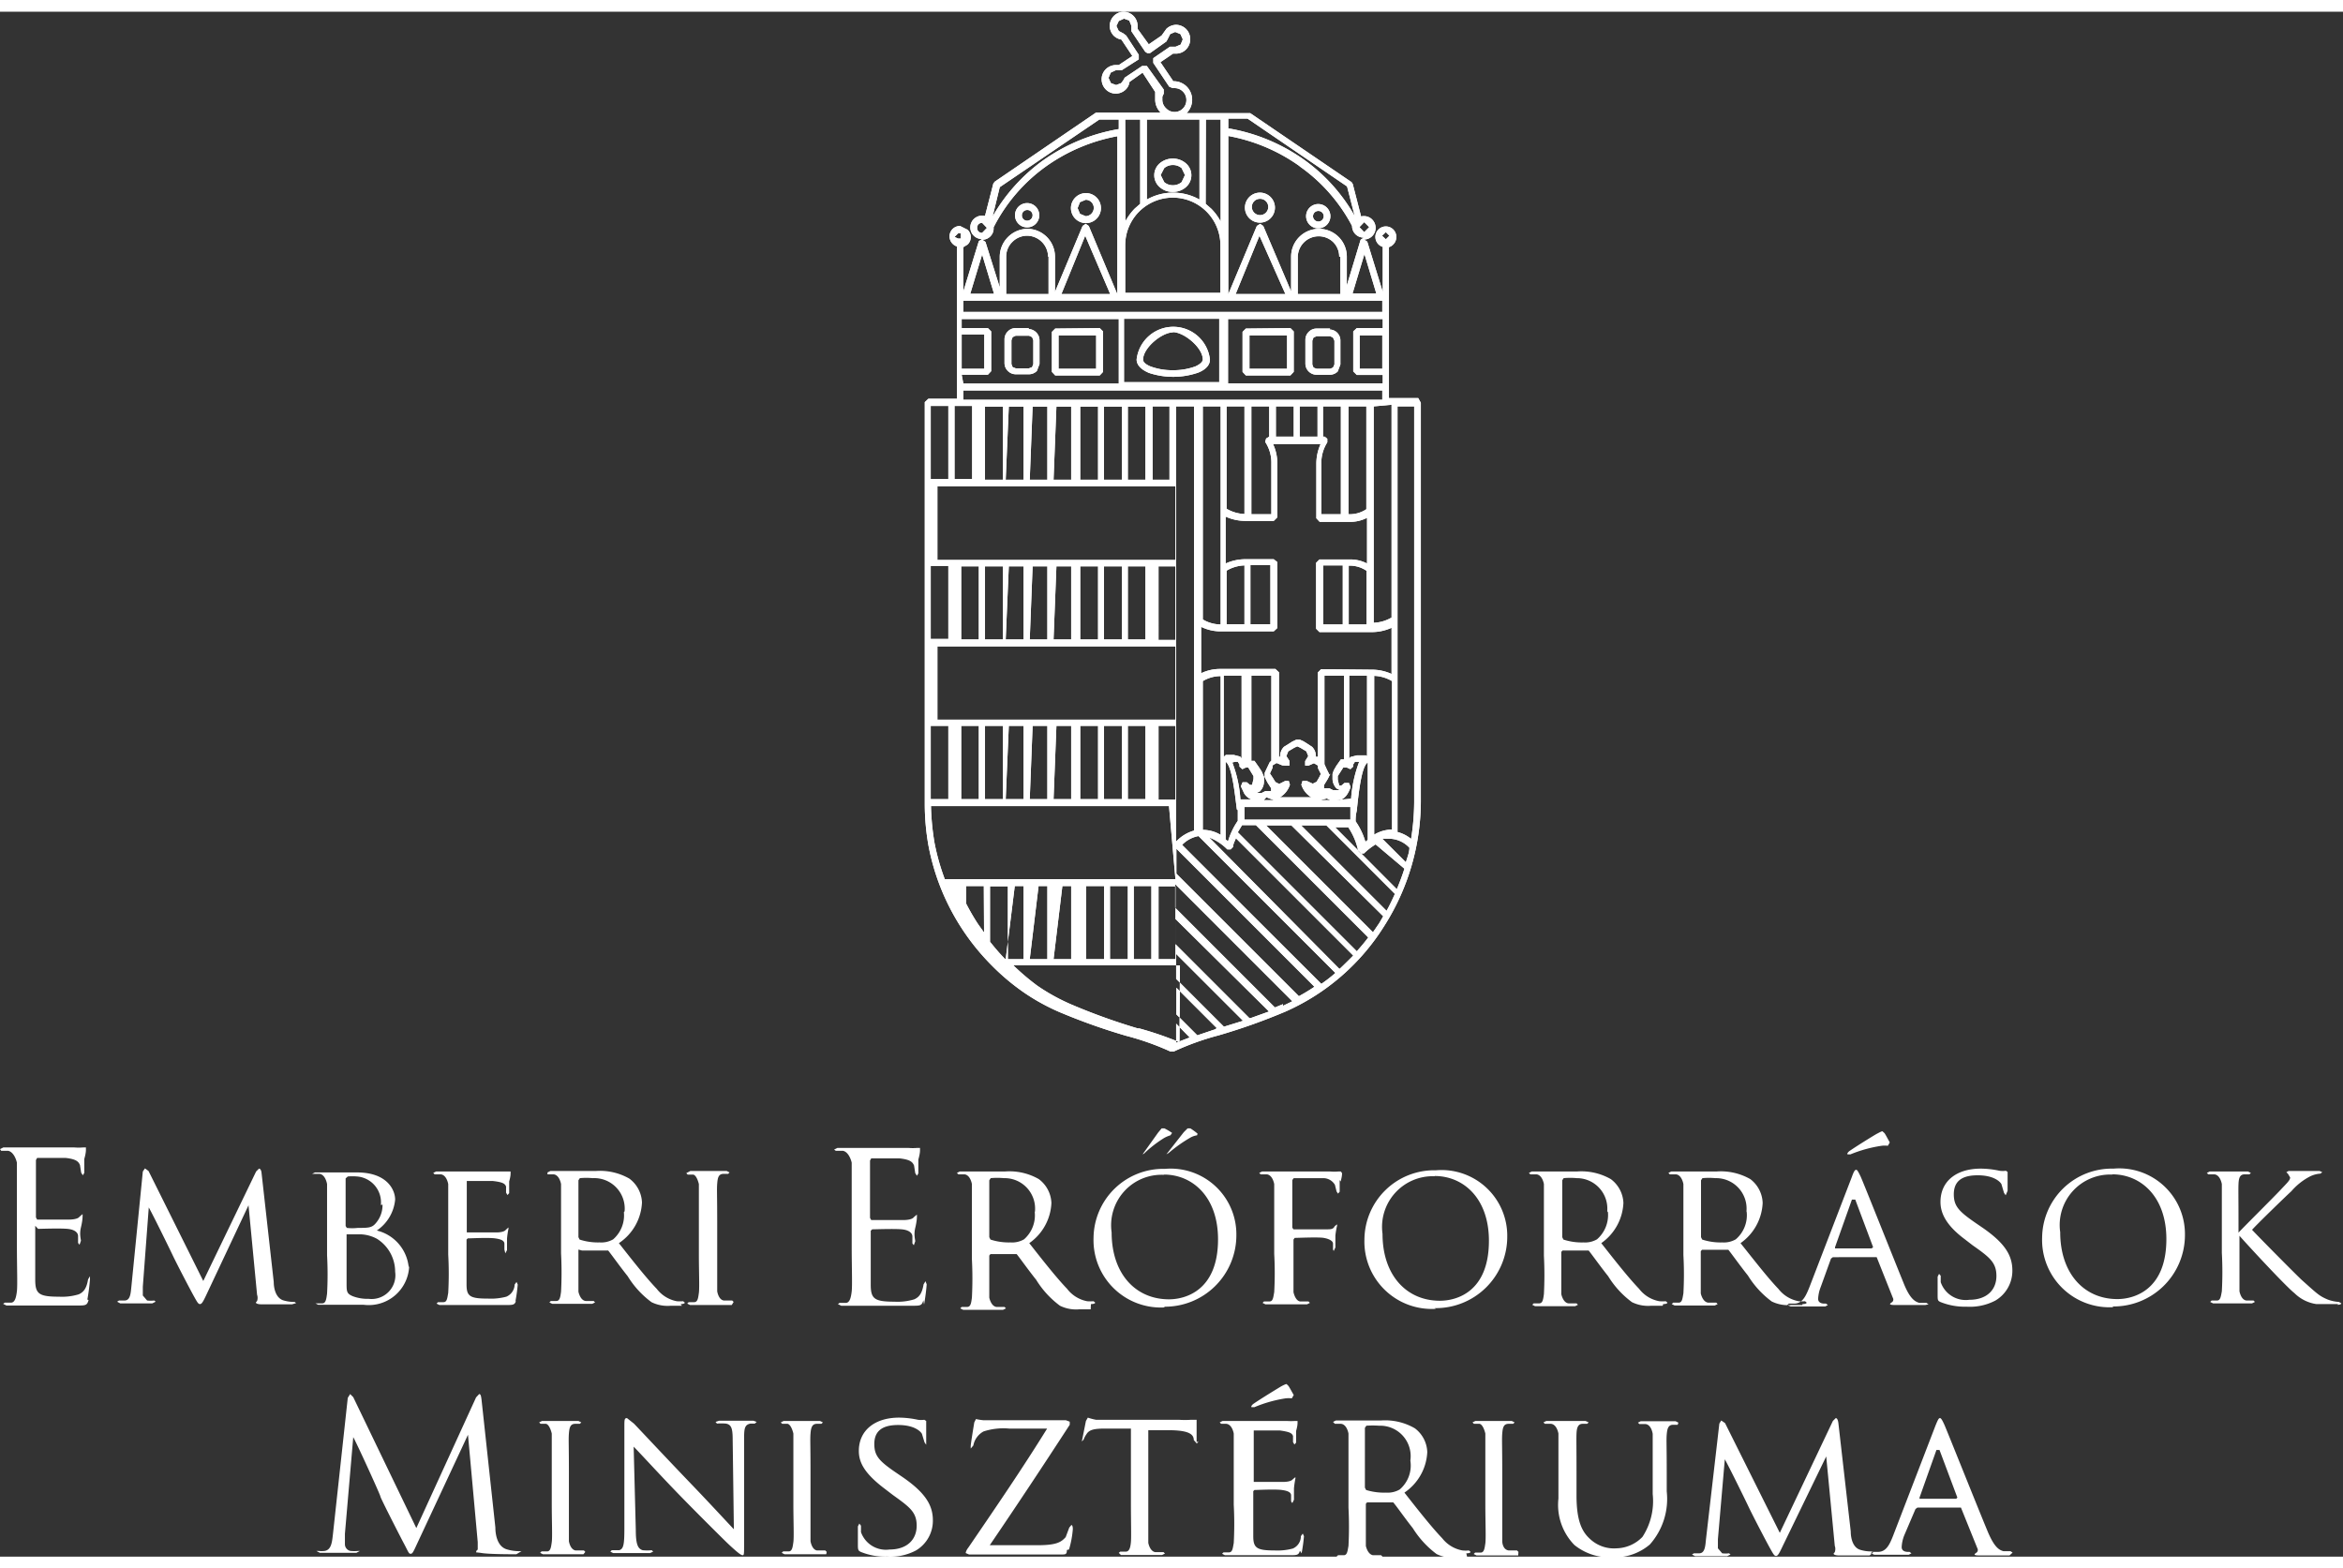
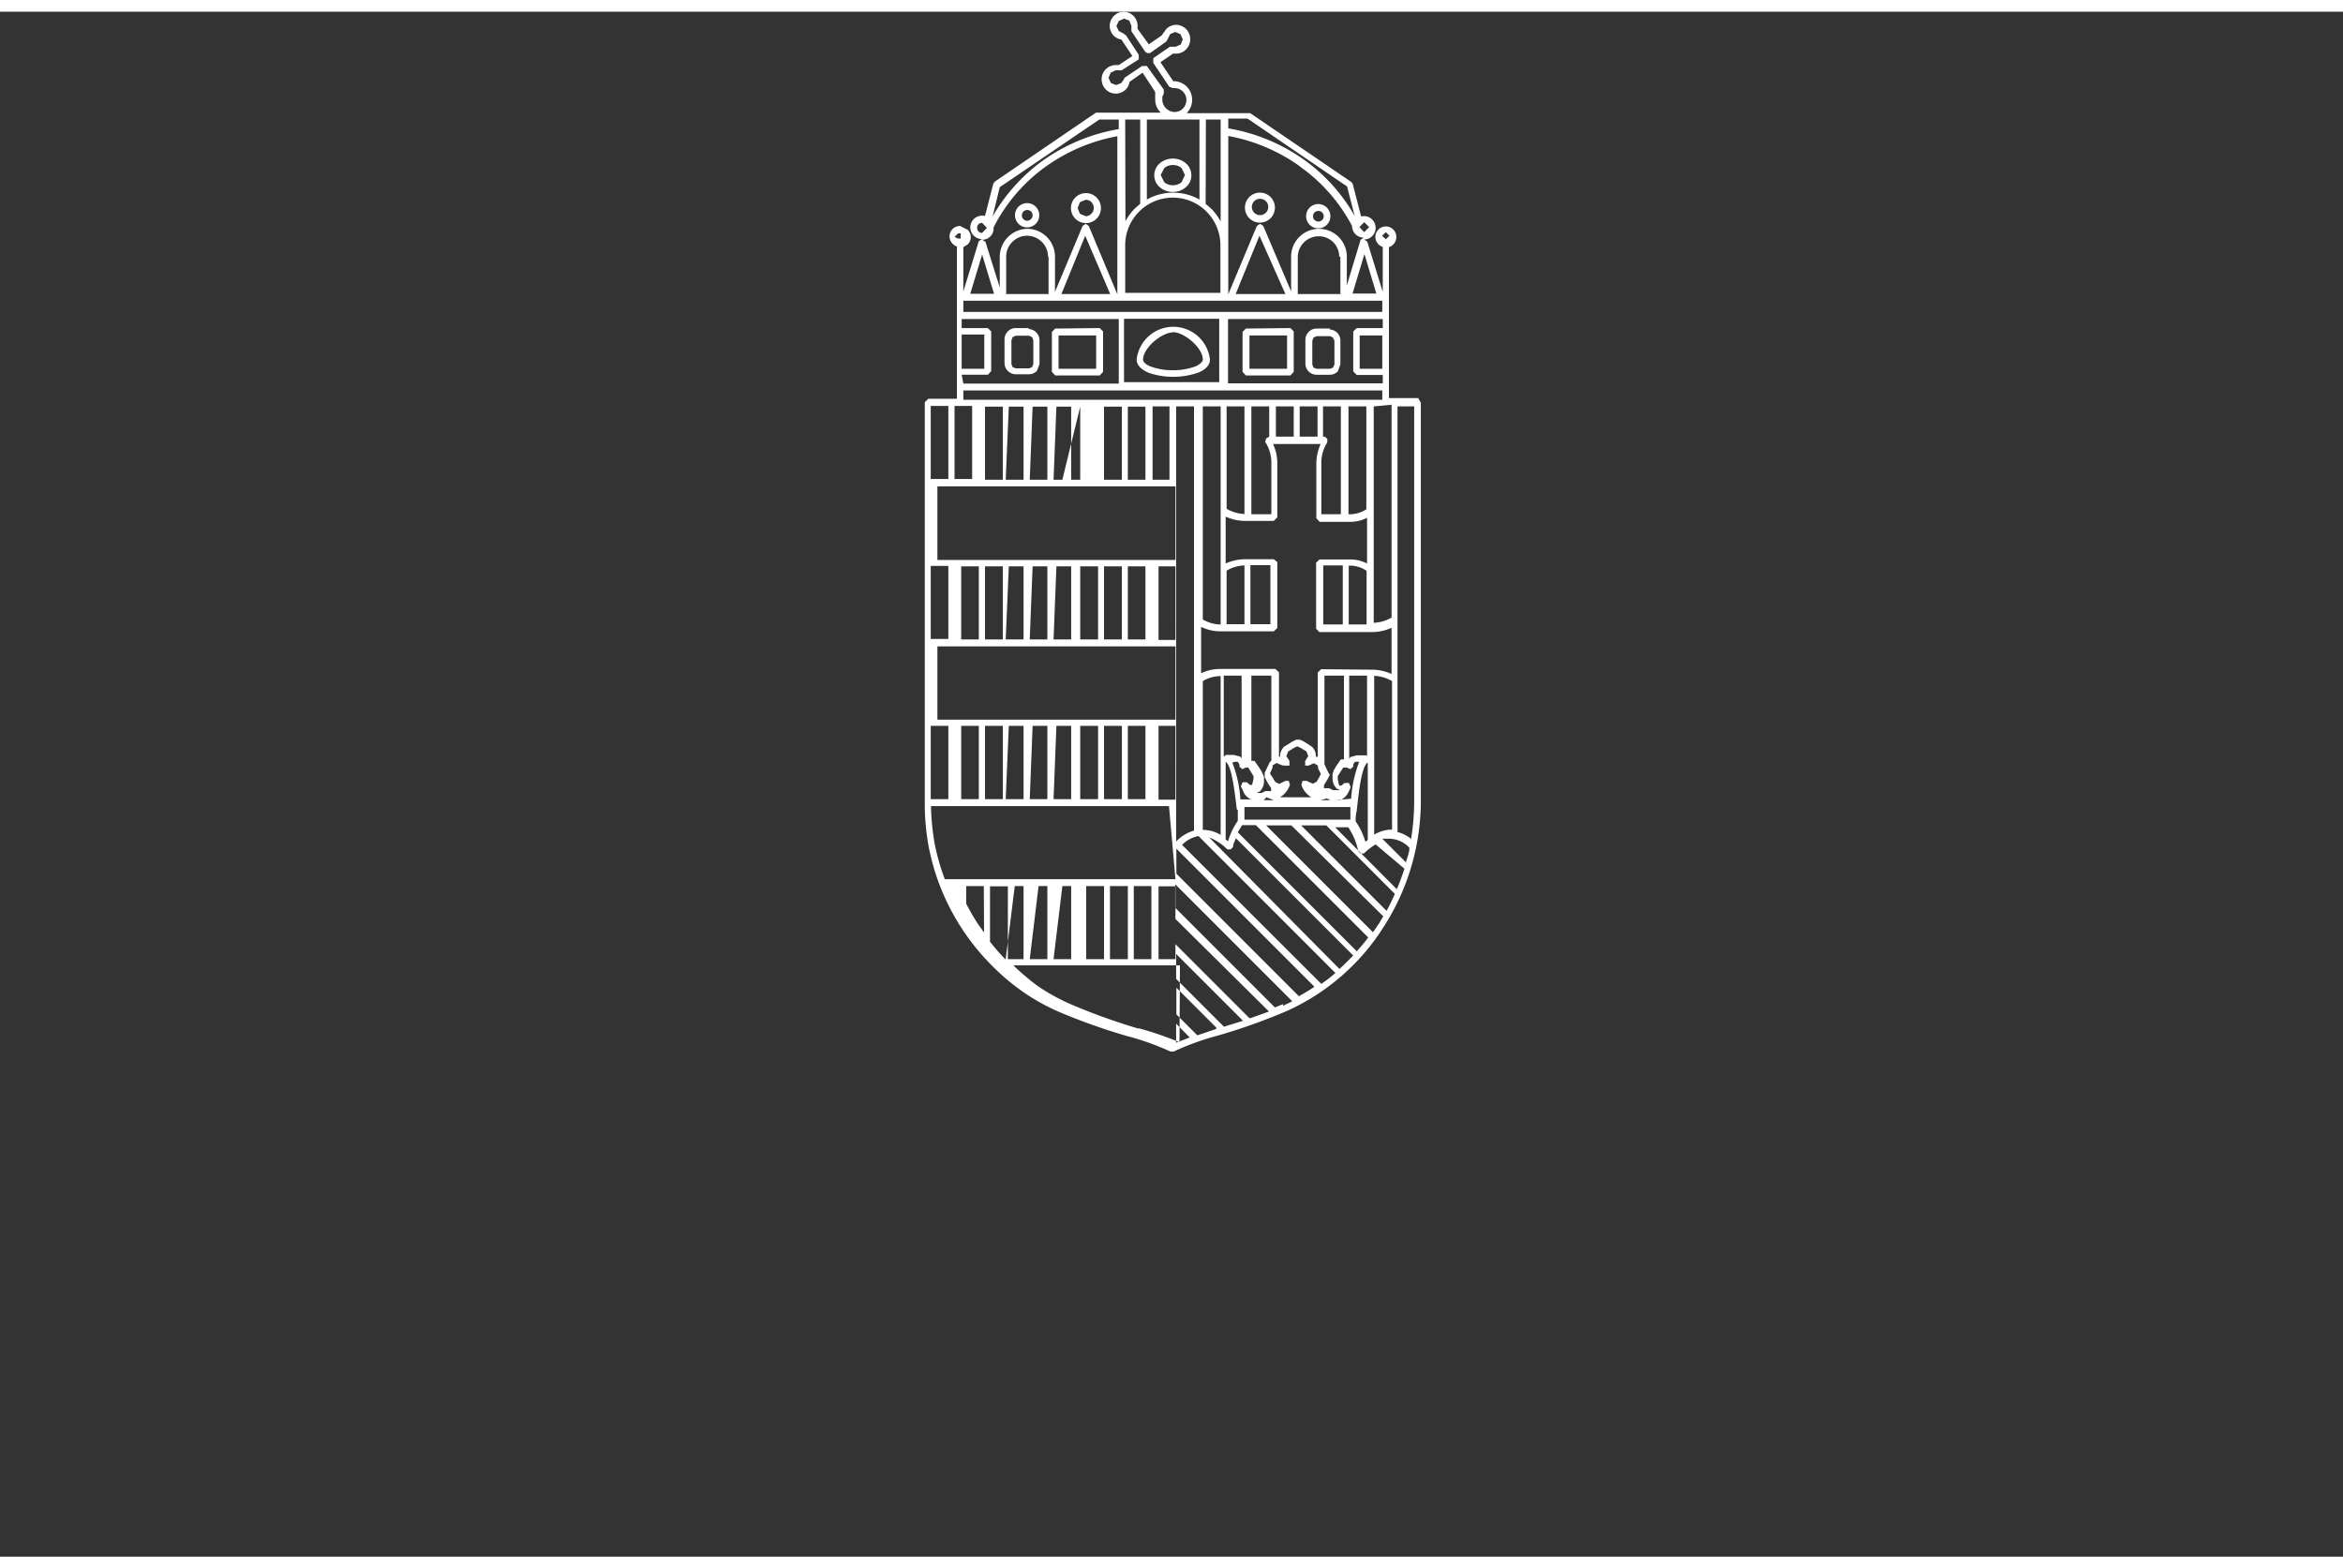
<svg xmlns="http://www.w3.org/2000/svg" viewBox="0 0 98.43 64.9" width="124" height="83">
  <rect x="0" y="0" width="98.43" height="64.9" fill="#333333" stroke="none" />
  <defs>
    <style>
      .cls-1{fill:#fff;fill-rule:evenodd;}
    </style>
  </defs>
  <g id="Réteg_2" data-name="Réteg 2">
    <g id="Réteg_1" data-name="Réteg 1">
-       <path class="cls-1" d="M3.72 54.12c-.06.23-.13.23-.47.23H.27l-.14-.07.07-.05h.26c.17 0 .22-.23.25-.48s0-1.06 0-1.89v-3.51s-.09-.44-.37-.5H.05L0 47.78l.14-.07h2.98a2.2 2.2 0 0 0 .37 0h.12v.08c0 .06 0 .16-.07.41v.58l-.06.1-.07-.11-.05-.32c-.06-.14-.15-.25-.61-.3H1.56l-.05.09v2.41l.05.09h1.37s.33 0 .41-.12l.13-.11v.07c0 .05 0 .2-.07.49s0 .5 0 .56l-.06.17-.06-.08v-.29c0-.12-.11-.27-.45-.3s-1.09 0-1.23 0L1.48 51v2.26c0 .6.15.72 1 .72a2.42 2.42 0 0 0 .83-.1c.22-.1.33-.27.39-.63l.08-.13v.13a8.28 8.28 0 0 1-.11.85m8.6.2h-1.3s-.22 0-.22-.08l.05-.06s.05-.12 0-.26l-.36-3.76-1.77 3.76c-.15.32-.2.39-.27.39s-.11-.07-.26-.34-.7-1.32-.89-1.72-.84-1.72-1-2L6 53.56v.37l.18.21a1.28 1.28 0 0 0 .3 0l.06.05-.14.07H5.05l-.13-.07.08-.05h.23c.25 0 .26-.31.29-.59L6 48.72l.09-.13.15.11 2.3 4.62 2.22-4.6.12-.12c.05 0 .1.06.11.2l.51 4.56c0 .26.08.66.39.77a1.6 1.6 0 0 0 .49.07l.06.05zm4.92-1.63a1.7 1.7 0 0 1-1.91 1.65h-1.91l-.12-.06h.29c.15 0 .17-.19.2-.41a14.74 14.74 0 0 0 0-1.61v-2.99s-.06-.39-.31-.43h-.32l.12-.06H15c1.27 0 1.6.74 1.6 1.14a1.76 1.76 0 0 1-.77 1.3 1.76 1.76 0 0 1 1.34 1.55M16 50.13a1.09 1.09 0 0 0-1-1.2 2.2 2.2 0 0 0-.39 0l-.09.08v2l.05.08a2 2 0 0 0 .46 0c.43 0 .59 0 .75-.19a1.15 1.15 0 0 0 .29-.79m-.23 1.44a1.57 1.57 0 0 0-.68-.19h-.6v2.04c0 .36 0 .45.26.56a1.77 1.77 0 0 0 .67.11 1 1 0 0 0 1.11-1.14 1.63 1.63 0 0 0-.73-1.36m5.81 2.57c-.05.19-.13.19-.43.19h-2.79l-.12-.06.06-.06h.23c.15 0 .16-.17.2-.39a14.74 14.74 0 0 0 0-1.61v-2.96s-.06-.38-.31-.41h-.26l-.06-.06.12-.06h3.13v.07c0 .05 0 .14-.06.35v.49l-.07.08-.06-.1v-.26c-.05-.12-.13-.18-.55-.23h-1.1v2.16h1.27s.29 0 .37-.11l.11-.1v.06a3.43 3.43 0 0 0-.06.41v.48l-.07.14-.04-.16v-.24c0-.11-.09-.19-.39-.23s-1 0-1.15 0l-.05.05v1.89c0 .5.15.59.91.59a2.5 2.5 0 0 0 .76-.08.57.57 0 0 0 .35-.51l.08-.11.05.11a6.81 6.81 0 0 1-.1.72m7 .17h-.47a1.53 1.53 0 0 1-.81-.15 3.86 3.86 0 0 1-1-1.09c-.32-.4-.66-.88-.82-1.08h-1.1L24.3 52v1.77s.07.36.3.39h.34l.06.06-.12.06H23.2l-.12-.06.06-.06h.23c.15 0 .17-.17.2-.39a15.66 15.66 0 0 0 0-1.61v-2.91s-.06-.38-.31-.41H23v-.08l.12-.06h1.9a2.48 2.48 0 0 1 1.42.32 1.31 1.31 0 0 1 .53 1 2.17 2.17 0 0 1-.97 1.71c.62.79 1.15 1.46 1.59 1.92a1.39 1.39 0 0 0 .84.52 1.58 1.58 0 0 0 .27 0l.07.06s0 .06-.18.06m-2.35-3.9A1.28 1.28 0 0 0 24.9 49a3 3 0 0 0-.54 0l-.06.09v2.39l.05.1a2.5 2.5 0 0 0 .84.12 1 1 0 0 0 .57-.13 1.34 1.34 0 0 0 .45-1.14m4.53 3.9h-1.75l-.12-.06.06-.06h.23c.15 0 .17-.17.2-.39s0-.89 0-1.61v-2.96s-.08-.37-.24-.4h-.23l-.06-.06.17-.09h1.53l.12.06-.06.06h-.19c-.21 0-.25.15-.27.41s0 .45 0 1.6v2.92s.05.36.28.39h.35l.06.06zm8.05-.2c-.06.23-.13.23-.47.23h-2.98l-.14-.07.07-.05h.26c.17 0 .22-.23.25-.48s0-1.06 0-1.89v-3.52s-.09-.44-.37-.5h-.3l-.07-.05.14-.07h2.98a2.2 2.2 0 0 0 .37 0h.12v.08c0 .06 0 .16-.07.41v.58l-.06.1-.07-.11-.05-.32c-.06-.14-.15-.25-.61-.3H36.6l-.05.09v2.41l.05.09h1.38s.33 0 .41-.12l.13-.11v.07c0 .05 0 .2-.07.49s0 .5 0 .56l-.06.17-.06-.08v-.29c0-.12-.11-.27-.45-.3s-1.09 0-1.24 0l-.06.06v2.26c0 .6.15.72 1 .72a2.42 2.42 0 0 0 .83-.1c.22-.1.33-.27.39-.63l.08-.13.05.13a8.34 8.34 0 0 1-.11.85m7 .2h-.48a1.53 1.53 0 0 1-.81-.15 3.88 3.88 0 0 1-1-1.09c-.32-.4-.66-.88-.82-1.08h-1.1l-.05.06v1.77s.07.36.3.39h.34l.06.06-.12.06h-1.68l-.12-.06.06-.06h.23c.15 0 .17-.17.2-.39a15.65 15.65 0 0 0 0-1.61v-3.16s-.06-.38-.31-.41h-.26l-.06-.06.12-.06h1.9a2.48 2.48 0 0 1 1.42.32 1.31 1.31 0 0 1 .53 1 2.17 2.17 0 0 1-.93 1.69c.62.79 1.15 1.46 1.59 1.92a1.39 1.39 0 0 0 .84.52 1.56 1.56 0 0 0 .27 0l.07.06s0 .06-.18.06m-2.35-3.9A1.28 1.28 0 0 0 42.17 49a3 3 0 0 0-.55 0l-.06.09v2.39l.05.1a2.5 2.5 0 0 0 .84.12 1 1 0 0 0 .57-.13 1.34 1.34 0 0 0 .45-1.14m5.47 4a2.83 2.83 0 0 1-3-2.92 2.93 2.93 0 0 1 3-2.9 2.76 2.76 0 0 1 3 2.79 3 3 0 0 1-3.05 3m0-5.54a2.12 2.12 0 0 0-2.19 2.42c0 1.73 1 2.81 2.41 2.81.68 0 2.06-.36 2.06-2.52 0-1.78-1.07-2.72-2.27-2.72m1.39-1.65a.81.81 0 0 0-.27.09 6 6 0 0 0-.92.65L49 48l.73-.93.16-.16h.12a2.75 2.75 0 0 1 .3.22zm-1.12 0a1.39 1.39 0 0 0-.26.11 5.08 5.08 0 0 0-.85.66L48 48l.65-.91.15-.18h.12a2.58 2.58 0 0 1 .32.19zm7.11 1.88v.49l-.07.08-.06-.09-.07-.28a.57.57 0 0 0-.48-.28h-1.25l-.06.08v2l.05.07h1.38c.18 0 .29 0 .35-.13l.1-.08V51a3.46 3.46 0 0 0-.07.41v.5l-.07.15L56 52v-.25c0-.11-.16-.2-.39-.24s-1.09 0-1.22 0l-.05.07v2.21s.07.36.28.39h.35l.06.06-.12.06h-1.75l-.12-.06.06-.06h.23c.15 0 .16-.17.2-.39a14.74 14.74 0 0 0 0-1.61v-2.93s-.06-.38-.31-.41h-.26l-.06-.06.12-.06h2.86a1.84 1.84 0 0 0 .35 0h.1l.05.07c0 .05 0 .14-.06.35m4 5.35a2.83 2.83 0 0 1-3-2.92 2.93 2.93 0 0 1 3-2.9 2.76 2.76 0 0 1 3 2.79 3 3 0 0 1-3.05 3m0-5.54a2.13 2.13 0 0 0-2.19 2.42c0 1.73 1 2.81 2.41 2.81.69 0 2.06-.36 2.06-2.52 0-1.78-1.07-2.72-2.28-2.72m9.58 5.45h-.48a1.54 1.54 0 0 1-.81-.15 3.86 3.86 0 0 1-1-1.09c-.32-.4-.66-.88-.82-1.08h-1.1l-.05.06v1.77s.07.36.3.39h.34l.06.06-.12.06h-1.68l-.12-.06.06-.06h.23c.15 0 .17-.17.2-.39a15.63 15.63 0 0 0 0-1.61v-3.01s-.06-.38-.31-.41h-.26l-.06-.06.12-.06h1.9a2.49 2.49 0 0 1 1.42.32 1.31 1.31 0 0 1 .53 1 2.18 2.18 0 0 1-.93 1.69c.62.79 1.15 1.46 1.59 1.92a1.38 1.38 0 0 0 .85.52 1.55 1.55 0 0 0 .27 0l.07.06s0 .06-.18.06m-2.35-3.9A1.28 1.28 0 0 0 66.24 49a3 3 0 0 0-.55 0l-.06.09v2.39l.05.1a2.47 2.47 0 0 0 .84.12 1 1 0 0 0 .57-.13 1.35 1.35 0 0 0 .46-1.14m8.17 3.9h-.48a1.54 1.54 0 0 1-.81-.15 3.91 3.91 0 0 1-1-1.09c-.32-.4-.66-.88-.82-1.08H71.5l-.05.06v1.77s.07.36.31.39h.34l.06.06-.12.06h-1.69l-.12-.06.06-.06h.23c.15 0 .16-.17.2-.39a14.74 14.74 0 0 0 0-1.61v-2.98s-.06-.38-.31-.41h-.26l-.06-.06.12-.06h1.9a2.5 2.5 0 0 1 1.42.32 1.31 1.31 0 0 1 .52 1 2.18 2.18 0 0 1-.93 1.69c.63.79 1.15 1.46 1.59 1.92a1.4 1.4 0 0 0 .85.52 1.48 1.48 0 0 0 .27 0l.07.06s0 .06-.18.06m-2.35-3.9A1.28 1.28 0 0 0 72.06 49a3 3 0 0 0-.54 0l-.06.09v2.39l.05.1a2.48 2.48 0 0 0 .84.12 1 1 0 0 0 .57-.13 1.33 1.33 0 0 0 .46-1.14m7.5 3.9h-1.21c-.14 0-.27 0-.27-.05l.05-.05a.14.14 0 0 0 .07-.2l-.68-1.71H77l-.08.06-.43 1.19a1.55 1.55 0 0 0-.11.5c0 .15.13.2.26.2h.07l.08.06-.11.06h-1.45l-.15-.06.07-.06h.22c.35 0 .49-.31.64-.68l1.79-4.65c.09-.25.13-.29.18-.29s.1.11.18.27 1.36 3.38 1.82 4.51c.27.67.49.76.65.81h.3l.09.06zm-2.19-2.43l-.75-2h-.14l-.71 2v.05h1.54zm.62-4.26a1.09 1.09 0 0 0-.26 0 5.58 5.58 0 0 0-1.31.36h-.13v-.05l.06-.07c.31-.22 1.11-.71 1.17-.74s.2-.11.24-.11l.09.08c.06.09.12.21.22.39zm4.95 2.08l-.07-.1-.11-.37c-.05-.09-.3-.37-1-.37s-1 .28-1 .8.24.74 1 1.26l.22.15c.92.64 1.24 1.15 1.24 1.79a1.45 1.45 0 0 1-.71 1.26 2.3 2.3 0 0 1-1.21.26 2.76 2.76 0 0 1-1.11-.2c-.1-.05-.11-.08-.11-.28v-.78l.06-.12.07.08v.27a1.11 1.11 0 0 0 1.2.74c.75 0 1.14-.43 1.14-1s-.29-.79-1-1.29l-.35-.27c-.73-.55-1-1.05-1-1.55 0-.88.68-1.4 1.69-1.4a3.73 3.73 0 0 1 .79.09 1 1 0 0 0 .27 0l.07.05v.79zm4.53 4.7a2.83 2.83 0 0 1-3-2.92 2.93 2.93 0 0 1 3-2.9 2.76 2.76 0 0 1 3 2.79 3 3 0 0 1-3.05 3m0-5.54a2.12 2.12 0 0 0-2.19 2.42c0 1.73 1 2.81 2.4 2.81.68 0 2.06-.36 2.06-2.52 0-1.78-1.07-2.72-2.27-2.72m9.49 5.45h-.92a1.64 1.64 0 0 1-.92-.46c-.35-.27-1.95-2-2.31-2.41v2.33s.06.36.29.39h.3l.06.06-.12.06h-1.64l-.12-.06.06-.06h.23c.14 0 .16-.17.2-.39a14.74 14.74 0 0 0 0-1.61v-2.89s-.06-.38-.31-.41h-.26l-.06-.06.12-.06h1.61l.12.06-.06.06h-.2c-.2 0-.25.15-.26.41s0 .45 0 1.6v.44c.12-.14 1.48-1.49 1.76-1.79s.41-.41.41-.53l-.09-.15-.07-.07.09-.05h1.31l.11.05-.08.06a1.16 1.16 0 0 0-.42.11 2.63 2.63 0 0 0-.8.63c-.19.17-1.49 1.43-1.65 1.62.2.22 1.78 1.82 2.09 2.11.65.58.73.67 1.09.82a1.61 1.61 0 0 0 .47.1l.1.06s0 .06-.17.06M21.69 64.8c-.19 0-1.12 0-1.44-.05s-.24 0-.24-.09l.06-.06v-.31l-.41-4.51-2.12 4.54c-.18.39-.21.46-.29.46s-.1-.09-.27-.41-1-1.94-1-2-1-2.25-1.14-2.49l-.35 4.06v.45a.29.29 0 0 0 .23.27 1.66 1.66 0 0 0 .33 0h.07l-.15.08h-1.53l-.15-.08h.09a1.09 1.09 0 0 0 .26 0c.29-.05.31-.39.35-.73l.62-5.7.1-.16.13.13 2.65 5.5L20 58.21l.13-.14c.06 0 .08.07.1.24l.58 5.36c0 .32.09.8.47.92a1.81 1.81 0 0 0 .56.08h.07zm2.82 0h-1.7l-.12-.06.06-.06h.23c.15 0 .17-.18.2-.39s0-.89 0-1.61v-2.95s-.08-.37-.24-.41h-.23l-.06-.06.12-.06h1.53l.12.06-.06.06h-.19c-.21 0-.25.15-.27.41s0 .44 0 1.6v2.92s.05.35.28.39h.35l.06.06zm7.2-5.49h-.18c-.25.05-.27.2-.27.65v4.35c0 .49 0 .53-.06.53s-.16-.06-.58-.45c-.08-.07-1.18-1.16-2-2s-1.74-1.85-2-2.11l.09 3.5c0 .61.09.79.29.85a1.87 1.87 0 0 0 .38 0l.06.06-.13.06h-1.55l-.12-.06.06-.06h.31c.19-.05.22-.25.22-.93v-4.25c0-.3 0-.37.11-.37l.29.23c.12.12 1.23 1.31 2.4 2.53.76.79 1.57 1.67 1.8 1.91L30.78 60c0-.48-.05-.65-.29-.69a2.33 2.33 0 0 0-.37 0l-.06-.07.15-.05h1.44l.14.05zm3 5.49h-1.75l-.12-.06.06-.06h.23c.15 0 .17-.18.2-.39s0-.89 0-1.61v-2.95s-.08-.37-.24-.41h-.23l-.06-.06.12-.06h1.53l.12.06-.06.06h-.19c-.2 0-.25.15-.27.41s0 .44 0 1.6v2.92s.05.35.27.39h.35l.06.06zm4.2-4.6l-.07-.1-.11-.36c-.05-.09-.3-.37-1-.37s-1 .28-1 .8.23.74 1 1.26l.22.15c.92.64 1.24 1.16 1.24 1.79a1.45 1.45 0 0 1-.71 1.27 2.3 2.3 0 0 1-1.21.26 2.73 2.73 0 0 1-1.11-.2c-.1-.05-.12-.08-.12-.28v-.79l.06-.12.07.09v.27a1.11 1.11 0 0 0 1.2.73c.75 0 1.14-.43 1.14-1s-.29-.78-1-1.29l-.34-.26c-.82-.62-1.09-1.08-1.09-1.59 0-.87.68-1.4 1.69-1.4a3.86 3.86 0 0 1 .79.09.88.88 0 0 0 .27 0l.08.05v.79zm5.91 4.42c0 .18-.05.19-.22.19h-3.89l-.14-.06s0-.09.11-.23c1.14-1.67 2.27-3.32 3.31-5H42.4a2.72 2.72 0 0 0-1.08.12.85.85 0 0 0-.43.59l-.11.13v-.1c0-.09.11-.76.15-1l.07-.14a2.6 2.6 0 0 0 .32.05h3.46l.16.06v.13c-1.11 1.71-2.21 3.37-3.36 5.06h2c.81 0 1-.13 1.19-.34l.15-.4.09-.11s.06 0 .06.17a4.09 4.09 0 0 1-.16.86m5.44-4.55l-.07.1-.13-.15c0-.23-.19-.39-.91-.41h-1v4.73s.06.35.29.39h.35l.06.06-.12.06h-1.73l-.09-.09.06-.05h.23c.16 0 .2-.19.22-.4s0-.89 0-1.61v-3.16h-1.1c-.48 0-.66.06-.77.24a1 1 0 0 0-.12.23l-.08.07.02-.06.16-.8.08-.14a2.6 2.6 0 0 0 .34.09h3.47a4 4 0 0 0 .54 0h.22v.94m4.34 4.56c-.05.19-.13.19-.43.19h-2.72l-.12-.06.06-.06h.23c.15 0 .16-.18.2-.39a15.27 15.27 0 0 0 0-1.61v-2.99s-.06-.38-.31-.41h-.22l-.06-.06.12-.06h2.7a2.75 2.75 0 0 0 .35 0h.1v.07c0 .05 0 .14-.06.35v.49l-.07.08-.06-.1v-.26c-.05-.12-.13-.17-.55-.23h-1.1v2.16h1.27s.29 0 .37-.11l.11-.09v.06a4.11 4.11 0 0 0-.06.41v.48l-.07.14-.05-.07v-.25c0-.11-.09-.19-.39-.23s-1 0-1.15 0l-.05.05v1.89c0 .5.15.6.9.6a2.5 2.5 0 0 0 .76-.08.56.56 0 0 0 .34-.52l.08-.11.05.11a6.49 6.49 0 0 1-.1.72m-.41-6.51a1.24 1.24 0 0 0-.26 0 5.56 5.56 0 0 0-1.31.37h-.13v-.05l.06-.07c.31-.22 1.12-.71 1.17-.74s.2-.11.25-.11l.08.08c.06.09.12.21.22.38zm7.37 6.69h-.48a1.51 1.51 0 0 1-.81-.15 4 4 0 0 1-1-1.09c-.32-.4-.65-.88-.82-1.08h-1.1l-.05.06v1.77s.07.35.3.39h.34l.06.06-.12.06h-1.69l-.12-.06.06-.06h.24c.15 0 .16-.18.2-.39a15.77 15.77 0 0 0 0-1.61v-3.11s-.06-.38-.31-.41h-.26l-.08-.08.12-.06h1.9a2.47 2.47 0 0 1 1.42.33 1.3 1.3 0 0 1 .52 1 2.18 2.18 0 0 1-.96 1.7c.62.79 1.15 1.46 1.59 1.92a1.39 1.39 0 0 0 .85.51 1.35 1.35 0 0 0 .27 0l.07.06s0 .06-.18.06m-2.35-3.9a1.28 1.28 0 0 0-1.31-1.46 3.94 3.94 0 0 0-.54 0l-.06.09V62l.05.1a2.56 2.56 0 0 0 .84.11 1 1 0 0 0 .57-.13 1.32 1.32 0 0 0 .46-1.13m4.52 3.9h-1.75l-.12-.06.06-.06h.23c.15 0 .17-.18.2-.39s0-.89 0-1.61v-3s-.08-.37-.24-.41h-.24l-.06-.06.12-.06h1.53l.12.06-.06.06h-.19c-.21 0-.25.15-.27.41s0 .44 0 1.6v2.92s0 .35.27.39h.35l.06.06zm6.7-5.49h-.19c-.21 0-.25.17-.27.41s0 .44 0 1.6v.79a2.88 2.88 0 0 1-.71 2.23 2.29 2.29 0 0 1-1.59.54 2.36 2.36 0 0 1-1.58-.52 2.41 2.41 0 0 1-.67-1.95v-2.73s-.06-.38-.31-.41h-.26l-.06-.06.12-.06h1.65l.13.06-.06.06h-.19c-.2 0-.25.17-.26.41s0 .44 0 1.6v1c0 1.07.23 1.52.56 1.82a1.47 1.47 0 0 0 1.13.4 1.56 1.56 0 0 0 1.08-.48 2.75 2.75 0 0 0 .43-1.8v-2.53s-.05-.38-.3-.41h-.26l-.06-.06.12-.06h1.46l.12.06zm8.06 5.49h-1.29s-.22 0-.22-.08l.05-.06s.05-.13 0-.26l-.36-3.76-1.84 3.79c-.15.32-.2.39-.27.39s-.11-.07-.26-.34-.7-1.32-.89-1.72-.84-1.72-1-2l-.29 3.36v.38l.18.21a1.26 1.26 0 0 0 .29 0l.06.05-.14.07h-1.35l-.13-.07.08-.05h.22c.25 0 .26-.31.29-.6l.56-4.85.08-.13.16.11 2.3 4.61L77 59.2l.12-.12c.05 0 .09.06.11.2l.52 4.56c0 .27.08.67.39.77a1.51 1.51 0 0 0 .49.07l.06.05zm5.88 0h-1.2c-.15 0-.27 0-.27-.05l.05-.05a.14.14 0 0 0 .07-.2l-.69-1.71h-1.83l-.08.06L80 64a1.51 1.51 0 0 0-.11.5c0 .15.13.2.26.2h.07l.08.06-.11.06h-1.45l-.15-.06.07-.06h.23c.35 0 .49-.3.64-.68l1.79-4.65c.1-.24.13-.29.18-.29s.1.1.18.27 1.36 3.38 1.83 4.51c.28.66.48.76.65.81h.3l.09.06zm-2.19-2.43l-.75-2h-.13l-.71 2v.05h1.54zM43.15 8.33a.22.22 0 0 1 .23.22.23.23 0 0 1-.23.23.22.22 0 0 1-.22-.23.22.22 0 0 1 .22-.22m0 .73a.51.51 0 1 0-.51-.51.51.51 0 0 0 .51.51M45.37 8l.24-.1a.34.34 0 0 1 .34.34.35.35 0 0 1-.34.35l-.24-.1-.1-.24zm.24.88a.63.63 0 1 0-.44-1.07.63.63 0 0 0 .44 1.07m9.78-.51a.22.22 0 0 1 .22.22.22.22 0 1 1-.45 0 .22.22 0 0 1 .22-.22m0 .73a.51.51 0 1 0-.51-.51.51.51 0 0 0 .51.51m-2.44-1.24a.34.34 0 0 1 .34.34.34.34 0 1 1-.69 0 .34.34 0 0 1 .34-.34m0 1a.63.63 0 0 0 0-1.26.63.63 0 1 0 0 1.26m-4.17-2l.15-.29a.55.55 0 0 1 .36-.13.56.56 0 0 1 .37.13l.14.29-.14.3a.57.57 0 0 1-.37.13.55.55 0 0 1-.36-.13zm1.06.51a.66.66 0 0 0 0-1 .82.82 0 0 0-.55-.2.83.83 0 0 0-.55.2.66.66 0 0 0 0 1 .82.82 0 0 0 .55.2.82.82 0 0 0 .55-.2m-6.41 7.43l-.05.13-.13.05h-.56l-.13-.05-.05-.13v-1l.05-.13.13-.06h.56l.13.06.05.13zm-.18-1.51h-.56a.45.45 0 0 0-.33.14.46.46 0 0 0-.14.33v1a.46.46 0 0 0 .14.33.46.46 0 0 0 .33.14h.56a.47.47 0 0 0 .33-.14l.11-.29v-1a.46.46 0 0 0-.14-.33.47.47 0 0 0-.33-.14M46.05 15h-1.58v-1.4h1.58zm-1.72-1.69l-.14.14v1.68l.14.15h1.87l.14-.15v-1.7l-.14-.14zm4.94.15c.47 0 1.26.65 1.26 1.15 0 .09-.11.2-.31.29a2.68 2.68 0 0 1-.95.16 2.63 2.63 0 0 1-.94-.16c-.2-.08-.31-.19-.31-.28 0-.5.79-1.15 1.26-1.15m-1.05 1.69a3.23 3.23 0 0 0 2.11 0c.32-.13.49-.32.49-.55a1.55 1.55 0 0 0-3.08 0c0 .22.17.41.49.55m5.83-.16h-1.58v-1.4h1.58zm-1.73-1.69l-.14.14v1.68l.14.15h1.87l.14-.15v-1.7l-.14-.14zm3.72 1.51l-.06.13-.12.05h-.57l-.13-.05-.05-.13v-1l.05-.13.13-.06h.57l.12.06.06.13zm-.18-1.51h-.57a.45.45 0 0 0-.33.14.46.46 0 0 0-.14.33v1a.47.47 0 0 0 .47.47h.57a.46.46 0 0 0 .32-.14l.11-.29v-1a.46.46 0 0 0-.46-.47m3.56 19.84a10 10 0 0 1-.13 1.56 1.45 1.45 0 0 0-.57-.29V16.58h.7zm-.34 2.55l-1-1h.26a1.19 1.19 0 0 1 .88.38c0 .21-.1.43-.16.65m-.37 1.09l-2.59-2.6h.55a2.79 2.79 0 0 1 .42 1l.1.1h.14a2.65 2.65 0 0 1 .49-.38L59 36c-.08.26-.18.52-.28.77m-.47 1l-3.59-3.59h1.06l2.88 2.88c-.11.24-.22.48-.35.71m-.31.52l-.26.38-4.49-4.49h1.06L58.11 38zM57 39.47l-5-5 .18-.3h.58l4.72 4.72c-.15.2-.31.39-.48.58m-.73.74l-5.47-5.52a2.16 2.16 0 0 1 .76.5h.14l.1-.1c0-.13.08-.25.12-.37l4.93 4.93c-.17.17-.35.35-.54.53m-.81.65L49.66 35a1.27 1.27 0 0 1 .69-.37l5.75 5.75c-.19.17-.39.32-.59.46m-.9.56l-5.19-5.19v-1.05l5.8 5.8c-.22.15-.44.28-.66.4m-.66.33l-.34.14-4.19-4.19v-.99l4.92 4.92-.39.19m-1.41.52l-3.11-3.11v-1.06L53.31 42l-.78.28m-1.12.35l-2-2v-1.05l2.81 2.81-.81.25m-.34.1l-.77.26-.88-.88V41l1.69 1.69zm-1.66.57v-.8l.57.58-.57.22m.75-26.73V34.4a1.65 1.65 0 0 0-.75.46V16.58zm-9.69-.67h17.6v.39h-17.6zm8.66 3.75h-.71v-3.08h.71zm-1.75-3.07h.74v3.07h-.74zm-1 0h.75v3.07h-.75zm-1 0h.75v3.07h-.75zm-1 0H45v3.07h-.74zm-1 0H44v3.07h-.74zm-1 0H43v3.07h-.75zm-1 0h.75v3.07h-.75zm8 6.44h-10v-3.09h10zm0 3.36h-.71V23.3h.71zm-2-3.09h.74v3.07h-.74zm-1 0h.75v3.07h-.75zm-1 0h.75v3.07h-.75zm-1 0H45v3.07h-.74zm-1 0H44v3.07h-.74zm-1 0H43v3.07h-.75zm-1 0h.75v3.07h-.75zm-1 0h.74v3.07h-.74zm9 6.44h-10v-3.08h10zm0 3.36h-.71V30h.71zm-2-3.1h.74v3.08h-.74zm-1 0h.75v3.08h-.75zm-1 0h.75v3.08h-.75zm-1 0H45v3.08h-.74zm-1 0H44v3.08h-.74zm-1 0H43v3.08h-.75zm-1 0h.75v3.08h-.75zm-1 0h.74v3.08h-.74zm9 6.44h-9.69a9.47 9.47 0 0 1-.43-1.52 10.71 10.71 0 0 1-.15-1.55h10zm0 3.36h-.71v-3.06h.71zm-1.75-3.07h.74v3.07h-.74zm-1 0h.75v3.07h-.75zm-1 0h.75v3.07h-.75zm-1 0H45v3.07h-.74zm-1 0H44v3.07h-.74zm-1 0H43v3.07h-.75zm6.92 6.56a14.33 14.33 0 0 0-1.69-.58h-.06a25.94 25.94 0 0 1-2.78-1 8.29 8.29 0 0 1-1.45-.8 10 10 0 0 1-1-.85h7zm-7.21-3.49h-.11c-.23-.23-.44-.48-.64-.73v-2.33h.75zm-1-1.12c-.09-.13-.19-.26-.27-.38a9.29 9.29 0 0 1-.48-.83v-.74h.74zM39.1 30h.74v3.08h-.74zm0-6.72h.74v3.07h-.74zm0-6.72h.74v3.07h-.74zm1 0h.74v3.07h-.74zm0-7.1l.15-.15h.11v.22h-.11zm.3 5.79h1.1l.14-.15v-1.67l-.14-.14h-1.1v-.38H47v2.71h-6.53zm0-1.69h.95V15h-.95zm10.82 2h-4V12.9h4zm-10.75-3.42h17.6v.47h-17.6zm.79-1.94l.5 1.65h-1zm-.21-1.12a.2.2 0 0 1 .21-.21l.2.21-.2.21a.2.2 0 0 1-.21-.21m3 1.21v1.57h-1.78v-1.57a.86.86 0 0 1 .26-.62.87.87 0 0 1 .62-.26.89.89 0 0 1 .88.88m2.61 1.57h-2.05l1-2.45zm-4.9-2.8a7.12 7.12 0 0 1 2.2-2.56 7.51 7.51 0 0 1 3-1.27v6.64L45.74 9l-.13-.09-.13.09-1.16 2.77v-1.48a1.17 1.17 0 0 0-1.17-1.17A1.18 1.18 0 0 0 42 10.29v1.29l-.6-1.91-.13-.09a.48.48 0 0 0 .36-.17.46.46 0 0 0 .11-.35M42 7.37l4.18-2.84H47v.4a7.76 7.76 0 0 0-3.2 1.33 7.52 7.52 0 0 0-2.1 2.34zm5.27 2.44a2 2 0 0 1 4 0v2h-4zm0-5.28h.63v3.54l-.23.2a2.43 2.43 0 0 0-.39.53zm.91 0h2.21v3.36a2.28 2.28 0 0 0-1.11-.29 2.25 2.25 0 0 0-1.1.29zm0-2.25h-.2l-.73.49-.06.11-.09.12-.21.08-.22-.08-.1-.22.09-.22.21-.1h.25l.72-.46v-.19L47.31 1l-.12-.09-.19-.1-.1-.21.1-.21.22-.1.22.08.09.22v.23l.58.86.09.06h.11l.69-.49.06-.11.1-.2.21-.09.22.09.1.22-.09.22-.21.09h-.24l-.7.48v.2l.67 1 .15.06h.06a.48.48 0 0 1 .36.14.49.49 0 0 1 .15.35.5.5 0 0 1-.14.36.49.49 0 0 1-.71 0 .49.49 0 0 1-.16-.35v-.14l.06-.13v-.17zm2.48 2.25h.62v4.28a2.36 2.36 0 0 0-.39-.53l-.24-.21zM54 11.86h-2.09l1-2.45zm2.31-1.57v1.57h-1.79v-1.57A.88.88 0 0 1 56 9.67a.86.86 0 0 1 .26.62m-1.67-3.8A7.09 7.09 0 0 1 56.8 9a.49.49 0 0 0 .49.49l-.13.09-.58 1.92v-1.21a1.17 1.17 0 0 0-2.34 0v1.46L53.07 9l-.13-.09-.14.09-1.2 2.87V5.22a7.45 7.45 0 0 1 3 1.27m-3-2h.81l4.18 2.85.32 1.24a7.36 7.36 0 0 0-2.11-2.35 7.71 7.71 0 0 0-3.2-1.33zm5.71 4.35l.21.21-.21.21-.2-.21zm.51 3h-1l.5-1.66zm.25 3.16h-.95v-1.4h.95zM57 13.29l-.15.14v1.68l.15.15h1.09v.35h-6.5v-2.7h6.5v.38zm.73 14.61a1.57 1.57 0 0 1 .75.22v6.24h-.09a1.47 1.47 0 0 0-.66.21zm-1.32-2.16h-.82v-2.48h.82zm1-2.27v2.27h-.75v-2.47a1.24 1.24 0 0 1 .74.21m-.75-2.37v-4.53h.75v4.32a1.25 1.25 0 0 1-.74.21zm-1-3.26h-.07v-1.27h.75v4.53h-.82V19a1.6 1.6 0 0 1 .25-.91v-.15zm-1.05-1.27h.75v1.27h-.75zm-1 0h.75v1.27h-.75zm-.45 1.49a1.58 1.58 0 0 1 .26.91v2.13h-.84v-4.53h.75v1.27l-.13.08zm-1.62 2.82v-4.31h.75v4.52a1.59 1.59 0 0 1-.75-.22m1 2.37h.84v2.48h-.84zm-1 2.48v-2.25a1.56 1.56 0 0 1 .75-.22v2.47zm-1-.22v-8.93h.75v9.16a1.47 1.47 0 0 1-.75-.21m.75 2.39v6.66a1.44 1.44 0 0 0-.75-.21v-6.25a1.45 1.45 0 0 1 .75-.21m4.22-.29l-.14.14v3.54h-.08a.55.55 0 0 0-.16-.42l-.34-.22-.17-.08h-.15l-.17.08-.35.22a.55.55 0 0 0-.16.42h-.05v-3.55l-.15-.14h-2.31a1.83 1.83 0 0 0-.81.18v-1.95a1.84 1.84 0 0 0 .81.19h2.24l.15-.14v-2.77l-.15-.12h-1.17a2 2 0 0 0-.85.18v-1.97a2 2 0 0 0 .85.18h1.17l.15-.15V19a1.91 1.91 0 0 0-.18-.84h2a2 2 0 0 0-.18.84v2.28l.14.15h1.25a1.55 1.55 0 0 0 .74-.17v1.92a1.52 1.52 0 0 0-.74-.17h-1.26l-.14.14v2.77l.14.14h2.18a2 2 0 0 0 .85-.18v1.94a2 2 0 0 0-.85-.18zm1.9 3.62H57l-.27.07-.05.08v-3.5h.75v3.39zm-.4 2.3c.07-.65.19-1.85.46-2v3.25l-.1.08a2.94 2.94 0 0 0-.41-.86c0-.12 0-.26.05-.45m-.39-2zm-.49 1.56h.18a.64.64 0 0 0 .3-.25 1.31 1.31 0 0 0 .14-.3l-.07-.17h-.19l-.13.11h-.09l-.06-.25v-.15l.23-.36h.15l.15.07.12-.11v-.09l.07-.11h.18a5.39 5.39 0 0 0-.34 1.55zm.61.29v.53h-4.45v-.53zm-4.26-.83zm.94-1.12l-.07.07-.1.21-.11.23v.18l.11.22.16.25v.12h-.24l-.16.08h-.21l.14-.07a.59.59 0 0 0 .17-.43v-.18l-.1-.23-.11-.17-.19-.27h-.13v-3.58h.84zm.11 1.66h-.63.2l.11-.12zm.17-.31zm1.63 0zm.42.24l.15.07h.2-.62zm.11-1l-.11-.22-.1-.22v-3.72h.82v3.52h-.13l-.19.27-.11.19-.05.15v.18a.59.59 0 0 0 .17.43l.14.07H56l-.16-.08h-.22v-.13l.16-.26.11-.22zM54 31.67h.17v-.2l-.13-.2.08-.2.25-.15.13-.06.13.06.25.15.08.2-.13.21v.19h.19-.05l.23-.1.17.1v.11l.12.24-.08.16-.1.17-.16.08-.26-.12h-.17l-.05.16a.94.94 0 0 0 .42.53h.14-1.6.14a.94.94 0 0 0 .42-.53l-.05-.16H54l-.26.13-.16-.08-.11-.18-.12-.18.11-.24v-.1l.17-.1.24.1zm-1.51 0h.05-.05zm-.11-.16zm-.5 0H52l.07.11v.09l.12.11.15-.07h.1l.22.36v.12l-.06.25h-.09l-.13-.11h-.18l-.07.17.14.3a.62.62 0 0 0 .3.25h.18-.64a5.25 5.25 0 0 0-.34-1.55m-.36-.24v-3.41h.75v3.48l-.06-.08-.27-.07h-.33zm.59 2.24v.45a3 3 0 0 0-.41.86l-.1-.08v-3.26c.27.17.39 1.38.47 2m6.5-17v8.94a1.61 1.61 0 0 1-.75.22v-9.09zm-.4-7.1l.16-.15.15.15-.15.15zm1.52 6.82h-1.23V9.89a.45.45 0 0 0 .31-.42.44.44 0 1 0-.57.41v1.89l-.65-2.11-.13-.09a.49.49 0 0 0 .48-.49.5.5 0 0 0-.23-.42.5.5 0 0 0-.38-.06l-.35-1.36-.05-.08-4.26-2.9h-2.67a.79.79 0 0 0 0-1.12.78.78 0 0 0-.56-.22l-.54-.8.53-.36h.13a.59.59 0 0 0 .42-.18.6.6 0 0 0 .17-.44.59.59 0 0 0-.18-.42.61.61 0 0 0-.42-.17.61.61 0 0 0-.4.17l-.2.28-.54.37-.47-.65V.58a.59.59 0 0 0-.19-.42.6.6 0 0 0-.4-.16.6.6 0 0 0-.58.61.6.6 0 0 0 .17.4.61.61 0 0 0 .32.16l.46.69-.57.38h-.13a.61.61 0 0 0-.42.18.59.59 0 0 0-.17.43.6.6 0 0 0 .18.42.59.59 0 0 0 .43.17.6.6 0 0 0 .4-.17.55.55 0 0 0 .16-.32l.55-.39.53.81v.34a.78.78 0 0 0 .23.53h-2.72l-4.25 2.9-.06.08-.35 1.36a.5.5 0 0 0-.38.06.49.49 0 0 0 .25.91l-.13.09-.65 2.11V9.89l.18-.11a.43.43 0 0 0 0-.62L40.33 9a.44.44 0 0 0-.44.44.45.45 0 0 0 .31.42v6.4H39l-.15.14v16.85A10 10 0 0 0 39 35a9.68 9.68 0 0 0 .46 1.65 9.7 9.7 0 0 0 2.2 3.41A9.42 9.42 0 0 0 43 41.19a8.81 8.81 0 0 0 1.5.83 25.82 25.82 0 0 0 2.81 1 11.32 11.32 0 0 1 1.86.66h.14A11.26 11.26 0 0 1 51.2 43a25.32 25.32 0 0 0 2.81-1 9.35 9.35 0 0 0 4.14-3.59 9.79 9.79 0 0 0 1.54-5.31V16.43z" />
-       <path class="cls-1" d="M43.15 8.33a.22.22 0 0 1 .23.22.23.23 0 0 1-.23.23.22.22 0 0 1-.22-.23.22.22 0 0 1 .22-.22m0 .73a.51.51 0 1 0-.51-.51.51.51 0 0 0 .51.51M45.37 8l.24-.1a.34.34 0 0 1 .34.34.35.35 0 0 1-.34.35l-.24-.1-.1-.24zm.24.88a.63.63 0 1 0-.44-1.07.63.63 0 0 0 .44 1.07m9.78-.51a.22.22 0 0 1 .22.22.22.22 0 1 1-.45 0 .22.22 0 0 1 .22-.22m0 .73a.51.51 0 1 0-.51-.51.51.51 0 0 0 .51.51m-2.44-1.24a.34.34 0 0 1 .34.34.34.34 0 1 1-.69 0 .34.34 0 0 1 .34-.34m0 1a.63.63 0 0 0 0-1.26.63.63 0 1 0 0 1.26m-4.17-2l.15-.29a.55.55 0 0 1 .36-.13.56.56 0 0 1 .37.13l.14.29-.14.3a.57.57 0 0 1-.37.13.55.55 0 0 1-.36-.13zm1.06.51a.66.66 0 0 0 0-1 .82.82 0 0 0-.55-.2.83.83 0 0 0-.55.2.66.66 0 0 0 0 1 .82.82 0 0 0 .55.2.82.82 0 0 0 .55-.2m-6.41 7.43l-.05.13-.13.05h-.56l-.13-.05-.05-.13v-1l.05-.13.13-.06h.56l.13.06.05.13zm-.18-1.51h-.56a.45.45 0 0 0-.33.14.46.46 0 0 0-.14.33v1a.46.46 0 0 0 .14.33.46.46 0 0 0 .33.14h.56a.47.47 0 0 0 .33-.14l.11-.29v-1a.46.46 0 0 0-.14-.33.47.47 0 0 0-.33-.14M46.05 15h-1.58v-1.4h1.58zm-1.72-1.69l-.14.14v1.68l.14.15h1.87l.14-.15v-1.7l-.14-.14zm4.94.15c.47 0 1.26.65 1.26 1.15 0 .09-.11.2-.31.29a2.68 2.68 0 0 1-.95.16 2.63 2.63 0 0 1-.94-.16c-.2-.08-.31-.19-.31-.28 0-.5.79-1.15 1.26-1.15m-1.05 1.69a3.23 3.23 0 0 0 2.11 0c.32-.13.49-.32.49-.55a1.55 1.55 0 0 0-3.08 0c0 .22.17.41.49.55m5.83-.16h-1.58v-1.4h1.58zm-1.73-1.69l-.14.14v1.68l.14.15h1.87l.14-.15v-1.7l-.14-.14zm3.72 1.51l-.06.13-.12.05h-.57l-.13-.05-.05-.13v-1l.05-.13.13-.06h.57l.12.06.06.13zm-.18-1.51h-.57a.45.45 0 0 0-.33.14.46.46 0 0 0-.14.33v1a.47.47 0 0 0 .47.47h.57a.46.46 0 0 0 .32-.14l.11-.29v-1a.46.46 0 0 0-.46-.47m3.56 19.84a10 10 0 0 1-.13 1.56 1.45 1.45 0 0 0-.57-.29V16.58h.7zm-.34 2.55l-1-1h.26a1.19 1.19 0 0 1 .88.38c0 .21-.1.43-.16.65m-.37 1.09l-2.59-2.6h.55a2.79 2.79 0 0 1 .42 1l.1.1h.14a2.65 2.65 0 0 1 .49-.38L59 36c-.08.26-.18.52-.28.77m-.47 1l-3.59-3.59h1.06l2.88 2.88c-.11.24-.22.48-.35.71m-.31.52l-.26.38-4.49-4.49h1.06L58.11 38zM57 39.47l-5-5 .18-.3h.58l4.72 4.72c-.15.2-.31.39-.48.58m-.73.74l-5.47-5.52a2.16 2.16 0 0 1 .76.5h.14l.1-.1c0-.13.08-.25.12-.37l4.93 4.93c-.17.17-.35.35-.54.53m-.81.65L49.66 35a1.27 1.27 0 0 1 .69-.37l5.75 5.75c-.19.17-.39.32-.59.46m-.9.56l-5.19-5.19v-1.05l5.8 5.8c-.22.15-.44.28-.66.4m-.66.33l-.34.14-4.19-4.19v-.99l4.92 4.92-.39.19m-1.41.52l-3.11-3.11v-1.06L53.31 42l-.78.28m-1.12.35l-2-2v-1.05l2.81 2.81-.81.25m-.34.1l-.77.26-.88-.88V41l1.69 1.69zm-1.66.57v-.8l.57.58-.57.22m.75-26.73V34.4a1.65 1.65 0 0 0-.75.46V16.58zm-9.69-.67h17.6v.39h-17.6zm8.66 3.75h-.71v-3.08h.71zm-1.75-3.07h.74v3.07h-.74zm-1 0h.75v3.07h-.75zm-1 0h.75v3.07h-.75zm-1 0H45v3.07h-.74zm-1 0H44v3.07h-.74zm-1 0H43v3.07h-.75zm-1 0h.75v3.07h-.75zm8 6.44h-10v-3.09h10zm0 3.36h-.71V23.3h.71zm-2-3.09h.74v3.07h-.74zm-1 0h.75v3.07h-.75zm-1 0h.75v3.07h-.75zm-1 0H45v3.07h-.74zm-1 0H44v3.07h-.74zm-1 0H43v3.07h-.75zm-1 0h.75v3.07h-.75zm-1 0h.74v3.07h-.74zm9 6.44h-10v-3.08h10zm0 3.36h-.71V30h.71zm-2-3.1h.74v3.08h-.74zm-1 0h.75v3.08h-.75zm-1 0h.75v3.08h-.75zm-1 0H45v3.08h-.74zm-1 0H44v3.08h-.74zm-1 0H43v3.08h-.75zm-1 0h.75v3.08h-.75zm-1 0h.74v3.08h-.74zm9 6.44h-9.69a9.47 9.47 0 0 1-.43-1.52 10.71 10.71 0 0 1-.15-1.55h10zm0 3.36h-.71v-3.06h.71zm-1.75-3.07h.74v3.07h-.74zm-1 0h.75v3.07h-.75zm-1 0h.75v3.07h-.75zm-1 0H45v3.07h-.74zm-1 0H44v3.07h-.74zm-1 0H43v3.07h-.75zm6.92 6.56a14.33 14.33 0 0 0-1.69-.58h-.06a25.94 25.94 0 0 1-2.78-1 8.29 8.29 0 0 1-1.45-.8 10 10 0 0 1-1-.85h7zm-7.21-3.49h-.11c-.23-.23-.44-.48-.64-.73v-2.33h.75zm-1-1.12c-.09-.13-.19-.26-.27-.38a9.29 9.29 0 0 1-.48-.83v-.74h.74zM39.1 30h.74v3.08h-.74zm0-6.72h.74v3.07h-.74zm0-6.72h.74v3.07h-.74zm1 0h.74v3.07h-.74zm0-7.1l.15-.15h.11v.22h-.11zm.3 5.79h1.1l.14-.15v-1.67l-.14-.14h-1.1v-.38H47v2.71h-6.53zm0-1.69h.95V15h-.95zm10.82 2h-4V12.9h4zm-10.75-3.42h17.6v.47h-17.6zm.79-1.94l.5 1.65h-1zm-.21-1.12a.2.2 0 0 1 .21-.21l.2.21-.2.21a.2.2 0 0 1-.21-.21m3 1.21v1.57h-1.78v-1.57a.86.86 0 0 1 .26-.62.87.87 0 0 1 .62-.26.89.89 0 0 1 .88.88m2.61 1.57h-2.05l1-2.45zm-4.9-2.8a7.12 7.12 0 0 1 2.2-2.56 7.51 7.51 0 0 1 3-1.27v6.64L45.74 9l-.13-.09-.13.09-1.16 2.77v-1.48a1.17 1.17 0 0 0-1.17-1.17A1.18 1.18 0 0 0 42 10.29v1.29l-.6-1.91-.13-.09a.48.48 0 0 0 .36-.17.46.46 0 0 0 .11-.35M42 7.37l4.18-2.84H47v.4a7.76 7.76 0 0 0-3.2 1.33 7.52 7.52 0 0 0-2.1 2.34zm5.27 2.44a2 2 0 0 1 4 0v2h-4zm0-5.28h.63v3.54l-.23.2a2.43 2.43 0 0 0-.39.53zm.91 0h2.21v3.36a2.28 2.28 0 0 0-1.11-.29 2.25 2.25 0 0 0-1.1.29zm0-2.25h-.2l-.73.49-.06.11-.09.12-.21.08-.22-.08-.1-.22.09-.22.21-.1h.25l.72-.46v-.19L47.31 1l-.12-.09-.19-.1-.1-.21.1-.21.22-.1.22.08.09.22v.23l.58.86.09.06h.11l.69-.49.06-.11.1-.2.21-.09.22.09.1.22-.09.22-.21.09h-.24l-.7.48v.2l.67 1 .15.06h.06a.48.48 0 0 1 .36.14.49.49 0 0 1 .15.35.5.5 0 0 1-.14.36.49.49 0 0 1-.71 0 .49.49 0 0 1-.16-.35v-.14l.06-.13v-.17zm2.48 2.25h.62v4.28a2.36 2.36 0 0 0-.39-.53l-.24-.21zM54 11.86h-2.09l1-2.45zm2.31-1.57v1.57h-1.79v-1.57A.88.88 0 0 1 56 9.67a.86.86 0 0 1 .26.62m-1.67-3.8A7.09 7.09 0 0 1 56.8 9a.49.49 0 0 0 .49.49l-.13.09-.58 1.92v-1.21a1.17 1.17 0 0 0-2.34 0v1.46L53.07 9l-.13-.09-.14.09-1.2 2.87V5.22a7.45 7.45 0 0 1 3 1.27m-3-2h.81l4.18 2.85.32 1.24a7.36 7.36 0 0 0-2.11-2.35 7.71 7.71 0 0 0-3.2-1.33zm5.71 4.35l.21.21-.21.21-.2-.21zm.51 3h-1l.5-1.66zm.25 3.16h-.95v-1.4h.95zM57 13.29l-.15.14v1.68l.15.15h1.09v.35h-6.5v-2.7h6.5v.38zm.73 14.61a1.57 1.57 0 0 1 .75.22v6.24h-.09a1.47 1.47 0 0 0-.66.21zm-1.32-2.16h-.82v-2.48h.82zm1-2.27v2.27h-.75v-2.47a1.24 1.24 0 0 1 .74.21m-.75-2.37v-4.53h.75v4.32a1.25 1.25 0 0 1-.74.21zm-1-3.26h-.07v-1.27h.75v4.53h-.82V19a1.6 1.6 0 0 1 .25-.91v-.15zm-1.05-1.27h.75v1.27h-.75zm-1 0h.75v1.27h-.75zm-.45 1.49a1.58 1.58 0 0 1 .26.91v2.13h-.84v-4.53h.75v1.27l-.13.08zm-1.62 2.82v-4.31h.75v4.52a1.59 1.59 0 0 1-.75-.22m1 2.37h.84v2.48h-.84zm-1 2.48v-2.25a1.56 1.56 0 0 1 .75-.22v2.47zm-1-.22v-8.93h.75v9.16a1.47 1.47 0 0 1-.75-.21m.75 2.39v6.66a1.44 1.44 0 0 0-.75-.21v-6.25a1.45 1.45 0 0 1 .75-.21m4.22-.29l-.14.14v3.54h-.08a.55.55 0 0 0-.16-.42l-.34-.22-.17-.08h-.15l-.17.08-.35.22a.55.55 0 0 0-.16.42h-.05v-3.55l-.15-.14h-2.31a1.83 1.83 0 0 0-.81.18v-1.95a1.84 1.84 0 0 0 .81.19h2.24l.15-.14v-2.77l-.15-.12h-1.17a2 2 0 0 0-.85.18v-1.97a2 2 0 0 0 .85.18h1.17l.15-.15V19a1.91 1.91 0 0 0-.18-.84h2a2 2 0 0 0-.18.84v2.28l.14.15h1.25a1.55 1.55 0 0 0 .74-.17v1.92a1.52 1.52 0 0 0-.74-.17h-1.26l-.14.14v2.77l.14.14h2.18a2 2 0 0 0 .85-.18v1.94a2 2 0 0 0-.85-.18zm1.9 3.62H57l-.27.07-.05.08v-3.5h.75v3.39zm-.4 2.3c.07-.65.19-1.85.46-2v3.25l-.1.08a2.94 2.94 0 0 0-.41-.86c0-.12 0-.26.05-.45m-.39-2zm-.49 1.56h.18a.64.64 0 0 0 .3-.25 1.31 1.31 0 0 0 .14-.3l-.07-.17h-.19l-.13.11h-.09l-.06-.25v-.15l.23-.36h.15l.15.07.12-.11v-.09l.07-.11h.18a5.39 5.39 0 0 0-.34 1.55zm.61.29v.53h-4.45v-.53zm-4.26-.83zm.94-1.12l-.07.07-.1.21-.11.23v.18l.11.22.16.25v.12h-.24l-.16.08h-.21l.14-.07a.59.59 0 0 0 .17-.43v-.18l-.1-.23-.11-.17-.19-.27h-.13v-3.58h.84zm.11 1.66h-.63.2l.11-.12zm.17-.31zm1.63 0zm.42.24l.15.07h.2-.62zm.11-1l-.11-.22-.1-.22v-3.72h.82v3.52h-.13l-.19.27-.11.19-.05.15v.18a.59.59 0 0 0 .17.43l.14.07H56l-.16-.08h-.22v-.13l.16-.26.11-.22zM54 31.67h.17v-.2l-.13-.2.08-.2.25-.15.13-.06.13.06.25.15.08.2-.13.21v.19h.19-.05l.23-.1.17.1v.11l.12.24-.08.16-.1.17-.16.08-.26-.12h-.17l-.05.16a.94.94 0 0 0 .42.53h.14-1.6.14a.94.94 0 0 0 .42-.53l-.05-.16H54l-.26.13-.16-.08-.11-.18-.12-.18.11-.24v-.1l.17-.1.24.1zm-1.51 0h.05-.05zm-.11-.16zm-.5 0H52l.07.11v.09l.12.11.15-.07h.1l.22.36v.12l-.06.25h-.09l-.13-.11h-.18l-.07.17.14.3a.62.62 0 0 0 .3.25h.18-.64a5.25 5.25 0 0 0-.34-1.55m-.36-.24v-3.41h.75v3.48l-.06-.08-.27-.07h-.33zm.59 2.24v.45a3 3 0 0 0-.41.86l-.1-.08v-3.26c.27.17.39 1.38.47 2m6.5-17v8.94a1.61 1.61 0 0 1-.75.22v-9.09zm-.4-7.1l.16-.15.15.15-.15.15zm1.52 6.82h-1.23V9.89a.45.45 0 0 0 .31-.42.44.44 0 1 0-.57.41v1.89l-.65-2.11-.13-.09a.49.49 0 0 0 .48-.49.5.5 0 0 0-.23-.42.5.5 0 0 0-.38-.06l-.35-1.36-.05-.08-4.26-2.9h-2.67a.79.79 0 0 0 0-1.12.78.78 0 0 0-.56-.22l-.54-.8.53-.36h.13a.59.59 0 0 0 .42-.18.6.6 0 0 0 .17-.44.59.59 0 0 0-.18-.42.61.61 0 0 0-.42-.17.61.61 0 0 0-.4.17l-.2.28-.54.37-.47-.65V.58a.59.59 0 0 0-.19-.42.6.6 0 0 0-.4-.16.6.6 0 0 0-.58.61.6.6 0 0 0 .17.4.61.61 0 0 0 .32.16l.46.69-.57.38h-.13a.61.61 0 0 0-.42.18.59.59 0 0 0-.17.43.6.6 0 0 0 .18.42.59.59 0 0 0 .43.17.6.6 0 0 0 .4-.17.55.55 0 0 0 .16-.32l.55-.39.53.81v.34a.78.78 0 0 0 .23.53h-2.72l-4.25 2.9-.06.08-.35 1.36a.5.5 0 0 0-.38.06.49.49 0 0 0 .25.91l-.13.09-.65 2.11V9.89l.18-.11a.43.43 0 0 0 0-.62L40.33 9a.44.44 0 0 0-.44.44.45.45 0 0 0 .31.42v6.4H39l-.15.14v16.85A10 10 0 0 0 39 35a9.68 9.68 0 0 0 .46 1.65 9.7 9.7 0 0 0 2.2 3.41A9.42 9.42 0 0 0 43 41.19a8.81 8.81 0 0 0 1.5.83 25.82 25.82 0 0 0 2.81 1 11.32 11.32 0 0 1 1.86.66h.14A11.26 11.26 0 0 1 51.2 43a25.32 25.32 0 0 0 2.81-1 9.35 9.35 0 0 0 4.14-3.59 9.79 9.79 0 0 0 1.54-5.31V16.43z" />
+       <path class="cls-1" d="M43.15 8.33a.22.22 0 0 1 .23.22.23.23 0 0 1-.23.23.22.22 0 0 1-.22-.23.22.22 0 0 1 .22-.22m0 .73a.51.51 0 1 0-.51-.51.51.51 0 0 0 .51.51M45.37 8l.24-.1a.34.34 0 0 1 .34.34.35.35 0 0 1-.34.35l-.24-.1-.1-.24zm.24.88a.63.63 0 1 0-.44-1.07.63.63 0 0 0 .44 1.07m9.78-.51a.22.22 0 0 1 .22.22.22.22 0 1 1-.45 0 .22.22 0 0 1 .22-.22m0 .73a.51.51 0 1 0-.51-.51.51.51 0 0 0 .51.51m-2.44-1.24a.34.34 0 0 1 .34.34.34.34 0 1 1-.69 0 .34.34 0 0 1 .34-.34m0 1a.63.63 0 0 0 0-1.26.63.63 0 1 0 0 1.26m-4.17-2l.15-.29a.55.55 0 0 1 .36-.13.56.56 0 0 1 .37.13l.14.29-.14.3a.57.57 0 0 1-.37.13.55.55 0 0 1-.36-.13zm1.06.51a.66.66 0 0 0 0-1 .82.82 0 0 0-.55-.2.83.83 0 0 0-.55.2.66.66 0 0 0 0 1 .82.82 0 0 0 .55.2.82.82 0 0 0 .55-.2m-6.41 7.43l-.05.13-.13.05h-.56l-.13-.05-.05-.13v-1l.05-.13.13-.06h.56l.13.06.05.13zm-.18-1.51h-.56a.45.45 0 0 0-.33.14.46.46 0 0 0-.14.33v1a.46.46 0 0 0 .14.33.46.46 0 0 0 .33.14h.56a.47.47 0 0 0 .33-.14l.11-.29v-1a.46.46 0 0 0-.14-.33.47.47 0 0 0-.33-.14M46.05 15h-1.58v-1.4h1.58zm-1.72-1.69l-.14.14v1.68l.14.15h1.87l.14-.15v-1.7l-.14-.14zm4.94.15c.47 0 1.26.65 1.26 1.15 0 .09-.11.2-.31.29a2.68 2.68 0 0 1-.95.16 2.63 2.63 0 0 1-.94-.16c-.2-.08-.31-.19-.31-.28 0-.5.79-1.15 1.26-1.15m-1.05 1.69a3.23 3.23 0 0 0 2.11 0c.32-.13.49-.32.49-.55a1.55 1.55 0 0 0-3.08 0c0 .22.17.41.49.55m5.83-.16h-1.58v-1.4h1.58zm-1.73-1.69l-.14.14v1.68l.14.15h1.87l.14-.15v-1.7l-.14-.14zm3.72 1.51l-.06.13-.12.05h-.57l-.13-.05-.05-.13v-1l.05-.13.13-.06h.57l.12.06.06.13zm-.18-1.51h-.57a.45.45 0 0 0-.33.14.46.46 0 0 0-.14.33v1a.47.47 0 0 0 .47.47h.57a.46.46 0 0 0 .32-.14l.11-.29v-1a.46.46 0 0 0-.46-.47m3.56 19.84a10 10 0 0 1-.13 1.56 1.45 1.45 0 0 0-.57-.29V16.58h.7zm-.34 2.55l-1-1h.26a1.19 1.19 0 0 1 .88.38c0 .21-.1.43-.16.65m-.37 1.09l-2.59-2.6h.55a2.79 2.79 0 0 1 .42 1l.1.1h.14a2.65 2.65 0 0 1 .49-.38L59 36c-.08.26-.18.52-.28.77m-.47 1l-3.59-3.59h1.06l2.88 2.88c-.11.24-.22.48-.35.71m-.31.52l-.26.38-4.49-4.49h1.06L58.11 38zM57 39.47l-5-5 .18-.3h.58l4.72 4.72c-.15.2-.31.39-.48.58m-.73.74l-5.47-5.52a2.16 2.16 0 0 1 .76.5h.14l.1-.1c0-.13.08-.25.12-.37l4.93 4.93c-.17.17-.35.35-.54.53m-.81.65L49.66 35a1.27 1.27 0 0 1 .69-.37l5.75 5.75c-.19.17-.39.32-.59.46m-.9.56l-5.19-5.19v-1.05l5.8 5.8c-.22.15-.44.28-.66.4m-.66.33l-.34.14-4.19-4.19v-.99l4.92 4.92-.39.19m-1.41.52l-3.11-3.11v-1.06L53.31 42l-.78.28m-1.12.35l-2-2v-1.05l2.81 2.81-.81.25m-.34.1l-.77.26-.88-.88V41l1.69 1.69zm-1.66.57v-.8l.57.58-.57.22m.75-26.73V34.4a1.65 1.65 0 0 0-.75.46V16.58zm-9.69-.67h17.6v.39h-17.6zm8.66 3.75h-.71v-3.08h.71zm-1.75-3.07h.74v3.07h-.74zm-1 0h.75v3.07h-.75zm-1 0v3.07h-.75zm-1 0H45v3.07h-.74zm-1 0H44v3.07h-.74zm-1 0H43v3.07h-.75zm-1 0h.75v3.07h-.75zm8 6.44h-10v-3.09h10zm0 3.36h-.71V23.3h.71zm-2-3.09h.74v3.07h-.74zm-1 0h.75v3.07h-.75zm-1 0h.75v3.07h-.75zm-1 0H45v3.07h-.74zm-1 0H44v3.07h-.74zm-1 0H43v3.07h-.75zm-1 0h.75v3.07h-.75zm-1 0h.74v3.07h-.74zm9 6.44h-10v-3.08h10zm0 3.36h-.71V30h.71zm-2-3.1h.74v3.08h-.74zm-1 0h.75v3.08h-.75zm-1 0h.75v3.08h-.75zm-1 0H45v3.08h-.74zm-1 0H44v3.08h-.74zm-1 0H43v3.08h-.75zm-1 0h.75v3.08h-.75zm-1 0h.74v3.08h-.74zm9 6.44h-9.69a9.47 9.47 0 0 1-.43-1.52 10.71 10.71 0 0 1-.15-1.55h10zm0 3.36h-.71v-3.06h.71zm-1.75-3.07h.74v3.07h-.74zm-1 0h.75v3.07h-.75zm-1 0h.75v3.07h-.75zm-1 0H45v3.07h-.74zm-1 0H44v3.07h-.74zm-1 0H43v3.07h-.75zm6.92 6.56a14.33 14.33 0 0 0-1.69-.58h-.06a25.94 25.94 0 0 1-2.78-1 8.29 8.29 0 0 1-1.45-.8 10 10 0 0 1-1-.85h7zm-7.21-3.49h-.11c-.23-.23-.44-.48-.64-.73v-2.33h.75zm-1-1.12c-.09-.13-.19-.26-.27-.38a9.29 9.29 0 0 1-.48-.83v-.74h.74zM39.1 30h.74v3.08h-.74zm0-6.72h.74v3.07h-.74zm0-6.72h.74v3.07h-.74zm1 0h.74v3.07h-.74zm0-7.1l.15-.15h.11v.22h-.11zm.3 5.79h1.1l.14-.15v-1.67l-.14-.14h-1.1v-.38H47v2.71h-6.53zm0-1.69h.95V15h-.95zm10.82 2h-4V12.9h4zm-10.75-3.42h17.6v.47h-17.6zm.79-1.94l.5 1.65h-1zm-.21-1.12a.2.2 0 0 1 .21-.21l.2.21-.2.21a.2.2 0 0 1-.21-.21m3 1.21v1.57h-1.78v-1.57a.86.86 0 0 1 .26-.62.87.87 0 0 1 .62-.26.89.89 0 0 1 .88.88m2.61 1.57h-2.05l1-2.45zm-4.9-2.8a7.12 7.12 0 0 1 2.2-2.56 7.51 7.51 0 0 1 3-1.27v6.64L45.74 9l-.13-.09-.13.09-1.16 2.77v-1.48a1.17 1.17 0 0 0-1.17-1.17A1.18 1.18 0 0 0 42 10.29v1.29l-.6-1.91-.13-.09a.48.48 0 0 0 .36-.17.46.46 0 0 0 .11-.35M42 7.37l4.18-2.84H47v.4a7.76 7.76 0 0 0-3.2 1.33 7.52 7.52 0 0 0-2.1 2.34zm5.27 2.44a2 2 0 0 1 4 0v2h-4zm0-5.28h.63v3.54l-.23.2a2.43 2.43 0 0 0-.39.53zm.91 0h2.21v3.36a2.28 2.28 0 0 0-1.11-.29 2.25 2.25 0 0 0-1.1.29zm0-2.25h-.2l-.73.49-.06.11-.09.12-.21.08-.22-.08-.1-.22.09-.22.21-.1h.25l.72-.46v-.19L47.31 1l-.12-.09-.19-.1-.1-.21.1-.21.22-.1.22.08.09.22v.23l.58.86.09.06h.11l.69-.49.06-.11.1-.2.21-.09.22.09.1.22-.09.22-.21.09h-.24l-.7.48v.2l.67 1 .15.06h.06a.48.48 0 0 1 .36.14.49.49 0 0 1 .15.35.5.5 0 0 1-.14.36.49.49 0 0 1-.71 0 .49.49 0 0 1-.16-.35v-.14l.06-.13v-.17zm2.48 2.25h.62v4.28a2.36 2.36 0 0 0-.39-.53l-.24-.21zM54 11.86h-2.09l1-2.45zm2.31-1.57v1.57h-1.79v-1.57A.88.88 0 0 1 56 9.67a.86.86 0 0 1 .26.62m-1.67-3.8A7.09 7.09 0 0 1 56.8 9a.49.49 0 0 0 .49.49l-.13.09-.58 1.92v-1.21a1.17 1.17 0 0 0-2.34 0v1.46L53.07 9l-.13-.09-.14.09-1.2 2.87V5.22a7.45 7.45 0 0 1 3 1.27m-3-2h.81l4.18 2.85.32 1.24a7.36 7.36 0 0 0-2.11-2.35 7.71 7.71 0 0 0-3.2-1.33zm5.71 4.35l.21.21-.21.21-.2-.21zm.51 3h-1l.5-1.66zm.25 3.16h-.95v-1.4h.95zM57 13.29l-.15.14v1.68l.15.15h1.09v.35h-6.5v-2.7h6.5v.38zm.73 14.61a1.57 1.57 0 0 1 .75.22v6.24h-.09a1.47 1.47 0 0 0-.66.21zm-1.32-2.16h-.82v-2.48h.82zm1-2.27v2.27h-.75v-2.47a1.24 1.24 0 0 1 .74.21m-.75-2.37v-4.53h.75v4.32a1.25 1.25 0 0 1-.74.21zm-1-3.26h-.07v-1.27h.75v4.53h-.82V19a1.6 1.6 0 0 1 .25-.91v-.15zm-1.05-1.27h.75v1.27h-.75zm-1 0h.75v1.27h-.75zm-.45 1.49a1.58 1.58 0 0 1 .26.91v2.13h-.84v-4.53h.75v1.27l-.13.08zm-1.62 2.82v-4.31h.75v4.52a1.59 1.59 0 0 1-.75-.22m1 2.37h.84v2.48h-.84zm-1 2.48v-2.25a1.56 1.56 0 0 1 .75-.22v2.47zm-1-.22v-8.93h.75v9.16a1.47 1.47 0 0 1-.75-.21m.75 2.39v6.66a1.44 1.44 0 0 0-.75-.21v-6.25a1.45 1.45 0 0 1 .75-.21m4.22-.29l-.14.14v3.54h-.08a.55.55 0 0 0-.16-.42l-.34-.22-.17-.08h-.15l-.17.08-.35.22a.55.55 0 0 0-.16.42h-.05v-3.55l-.15-.14h-2.31a1.83 1.83 0 0 0-.81.18v-1.95a1.84 1.84 0 0 0 .81.19h2.24l.15-.14v-2.77l-.15-.12h-1.17a2 2 0 0 0-.85.18v-1.97a2 2 0 0 0 .85.18h1.17l.15-.15V19a1.91 1.91 0 0 0-.18-.84h2a2 2 0 0 0-.18.84v2.28l.14.15h1.25a1.55 1.55 0 0 0 .74-.17v1.92a1.52 1.52 0 0 0-.74-.17h-1.26l-.14.14v2.77l.14.14h2.18a2 2 0 0 0 .85-.18v1.94a2 2 0 0 0-.85-.18zm1.9 3.62H57l-.27.07-.05.08v-3.5h.75v3.39zm-.4 2.3c.07-.65.19-1.85.46-2v3.25l-.1.08a2.94 2.94 0 0 0-.41-.86c0-.12 0-.26.05-.45m-.39-2zm-.49 1.56h.18a.64.64 0 0 0 .3-.25 1.31 1.31 0 0 0 .14-.3l-.07-.17h-.19l-.13.11h-.09l-.06-.25v-.15l.23-.36h.15l.15.07.12-.11v-.09l.07-.11h.18a5.39 5.39 0 0 0-.34 1.55zm.61.29v.53h-4.45v-.53zm-4.26-.83zm.94-1.12l-.07.07-.1.21-.11.23v.18l.11.22.16.25v.12h-.24l-.16.08h-.21l.14-.07a.59.59 0 0 0 .17-.43v-.18l-.1-.23-.11-.17-.19-.27h-.13v-3.58h.84zm.11 1.66h-.63.2l.11-.12zm.17-.31zm1.63 0zm.42.24l.15.07h.2-.62zm.11-1l-.11-.22-.1-.22v-3.72h.82v3.52h-.13l-.19.27-.11.19-.05.15v.18a.59.59 0 0 0 .17.43l.14.07H56l-.16-.08h-.22v-.13l.16-.26.11-.22zM54 31.67h.17v-.2l-.13-.2.08-.2.25-.15.13-.06.13.06.25.15.08.2-.13.21v.19h.19-.05l.23-.1.17.1v.11l.12.24-.08.16-.1.17-.16.08-.26-.12h-.17l-.05.16a.94.94 0 0 0 .42.53h.14-1.6.14a.94.94 0 0 0 .42-.53l-.05-.16H54l-.26.13-.16-.08-.11-.18-.12-.18.11-.24v-.1l.17-.1.24.1zm-1.51 0h.05-.05zm-.11-.16zm-.5 0H52l.07.11v.09l.12.11.15-.07h.1l.22.36v.12l-.06.25h-.09l-.13-.11h-.18l-.07.17.14.3a.62.62 0 0 0 .3.25h.18-.64a5.25 5.25 0 0 0-.34-1.55m-.36-.24v-3.41h.75v3.48l-.06-.08-.27-.07h-.33zm.59 2.24v.45a3 3 0 0 0-.41.86l-.1-.08v-3.26c.27.17.39 1.38.47 2m6.5-17v8.94a1.61 1.61 0 0 1-.75.22v-9.09zm-.4-7.1l.16-.15.15.15-.15.15zm1.52 6.82h-1.23V9.89a.45.45 0 0 0 .31-.42.44.44 0 1 0-.57.41v1.89l-.65-2.11-.13-.09a.49.49 0 0 0 .48-.49.5.5 0 0 0-.23-.42.5.5 0 0 0-.38-.06l-.35-1.36-.05-.08-4.26-2.9h-2.67a.79.79 0 0 0 0-1.12.78.78 0 0 0-.56-.22l-.54-.8.53-.36h.13a.59.59 0 0 0 .42-.18.6.6 0 0 0 .17-.44.59.59 0 0 0-.18-.42.61.61 0 0 0-.42-.17.61.61 0 0 0-.4.17l-.2.28-.54.37-.47-.65V.58a.59.59 0 0 0-.19-.42.6.6 0 0 0-.4-.16.6.6 0 0 0-.58.61.6.6 0 0 0 .17.4.61.61 0 0 0 .32.16l.46.69-.57.38h-.13a.61.61 0 0 0-.42.18.59.59 0 0 0-.17.43.6.6 0 0 0 .18.42.59.59 0 0 0 .43.17.6.6 0 0 0 .4-.17.55.55 0 0 0 .16-.32l.55-.39.53.81v.34a.78.78 0 0 0 .23.53h-2.72l-4.25 2.9-.06.08-.35 1.36a.5.5 0 0 0-.38.06.49.49 0 0 0 .25.91l-.13.09-.65 2.11V9.89l.18-.11a.43.43 0 0 0 0-.62L40.33 9a.44.44 0 0 0-.44.44.45.45 0 0 0 .31.42v6.4H39l-.15.14v16.85A10 10 0 0 0 39 35a9.68 9.68 0 0 0 .46 1.65 9.7 9.7 0 0 0 2.2 3.41A9.42 9.42 0 0 0 43 41.19a8.81 8.81 0 0 0 1.5.83 25.82 25.82 0 0 0 2.81 1 11.32 11.32 0 0 1 1.86.66h.14A11.26 11.26 0 0 1 51.2 43a25.32 25.32 0 0 0 2.81-1 9.35 9.35 0 0 0 4.14-3.59 9.79 9.79 0 0 0 1.54-5.31V16.43z" />
    </g>
  </g>
</svg>